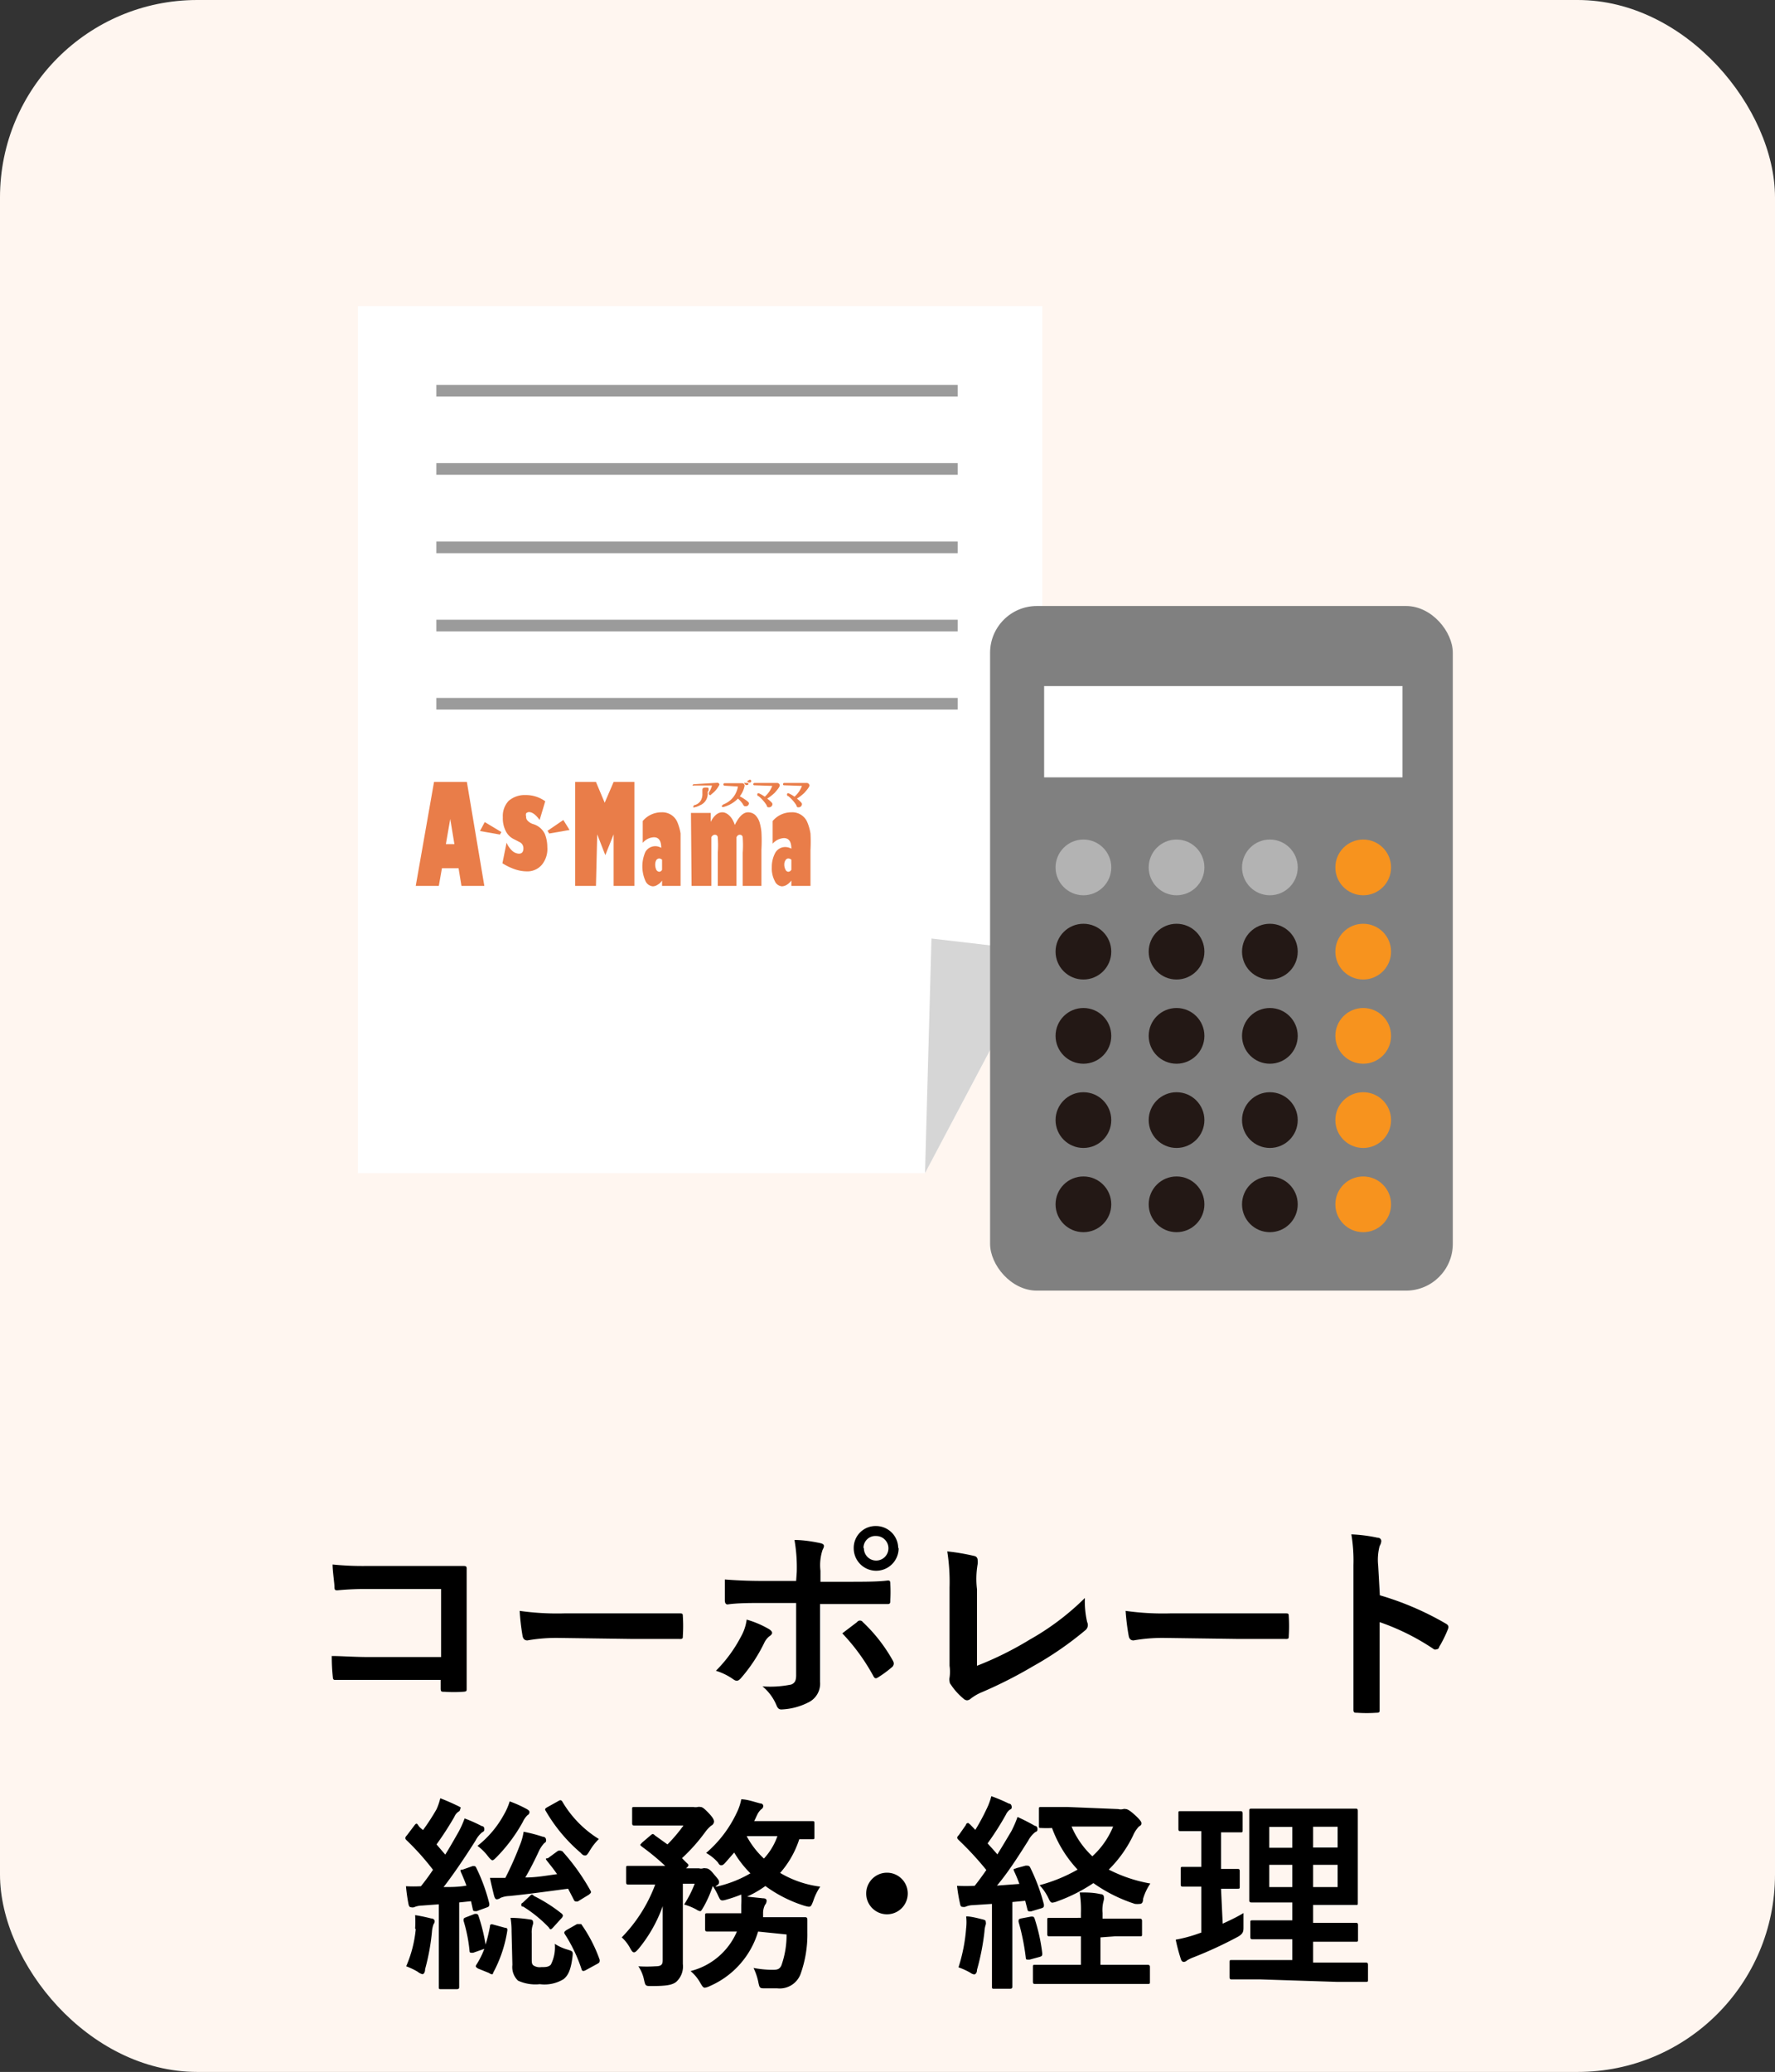
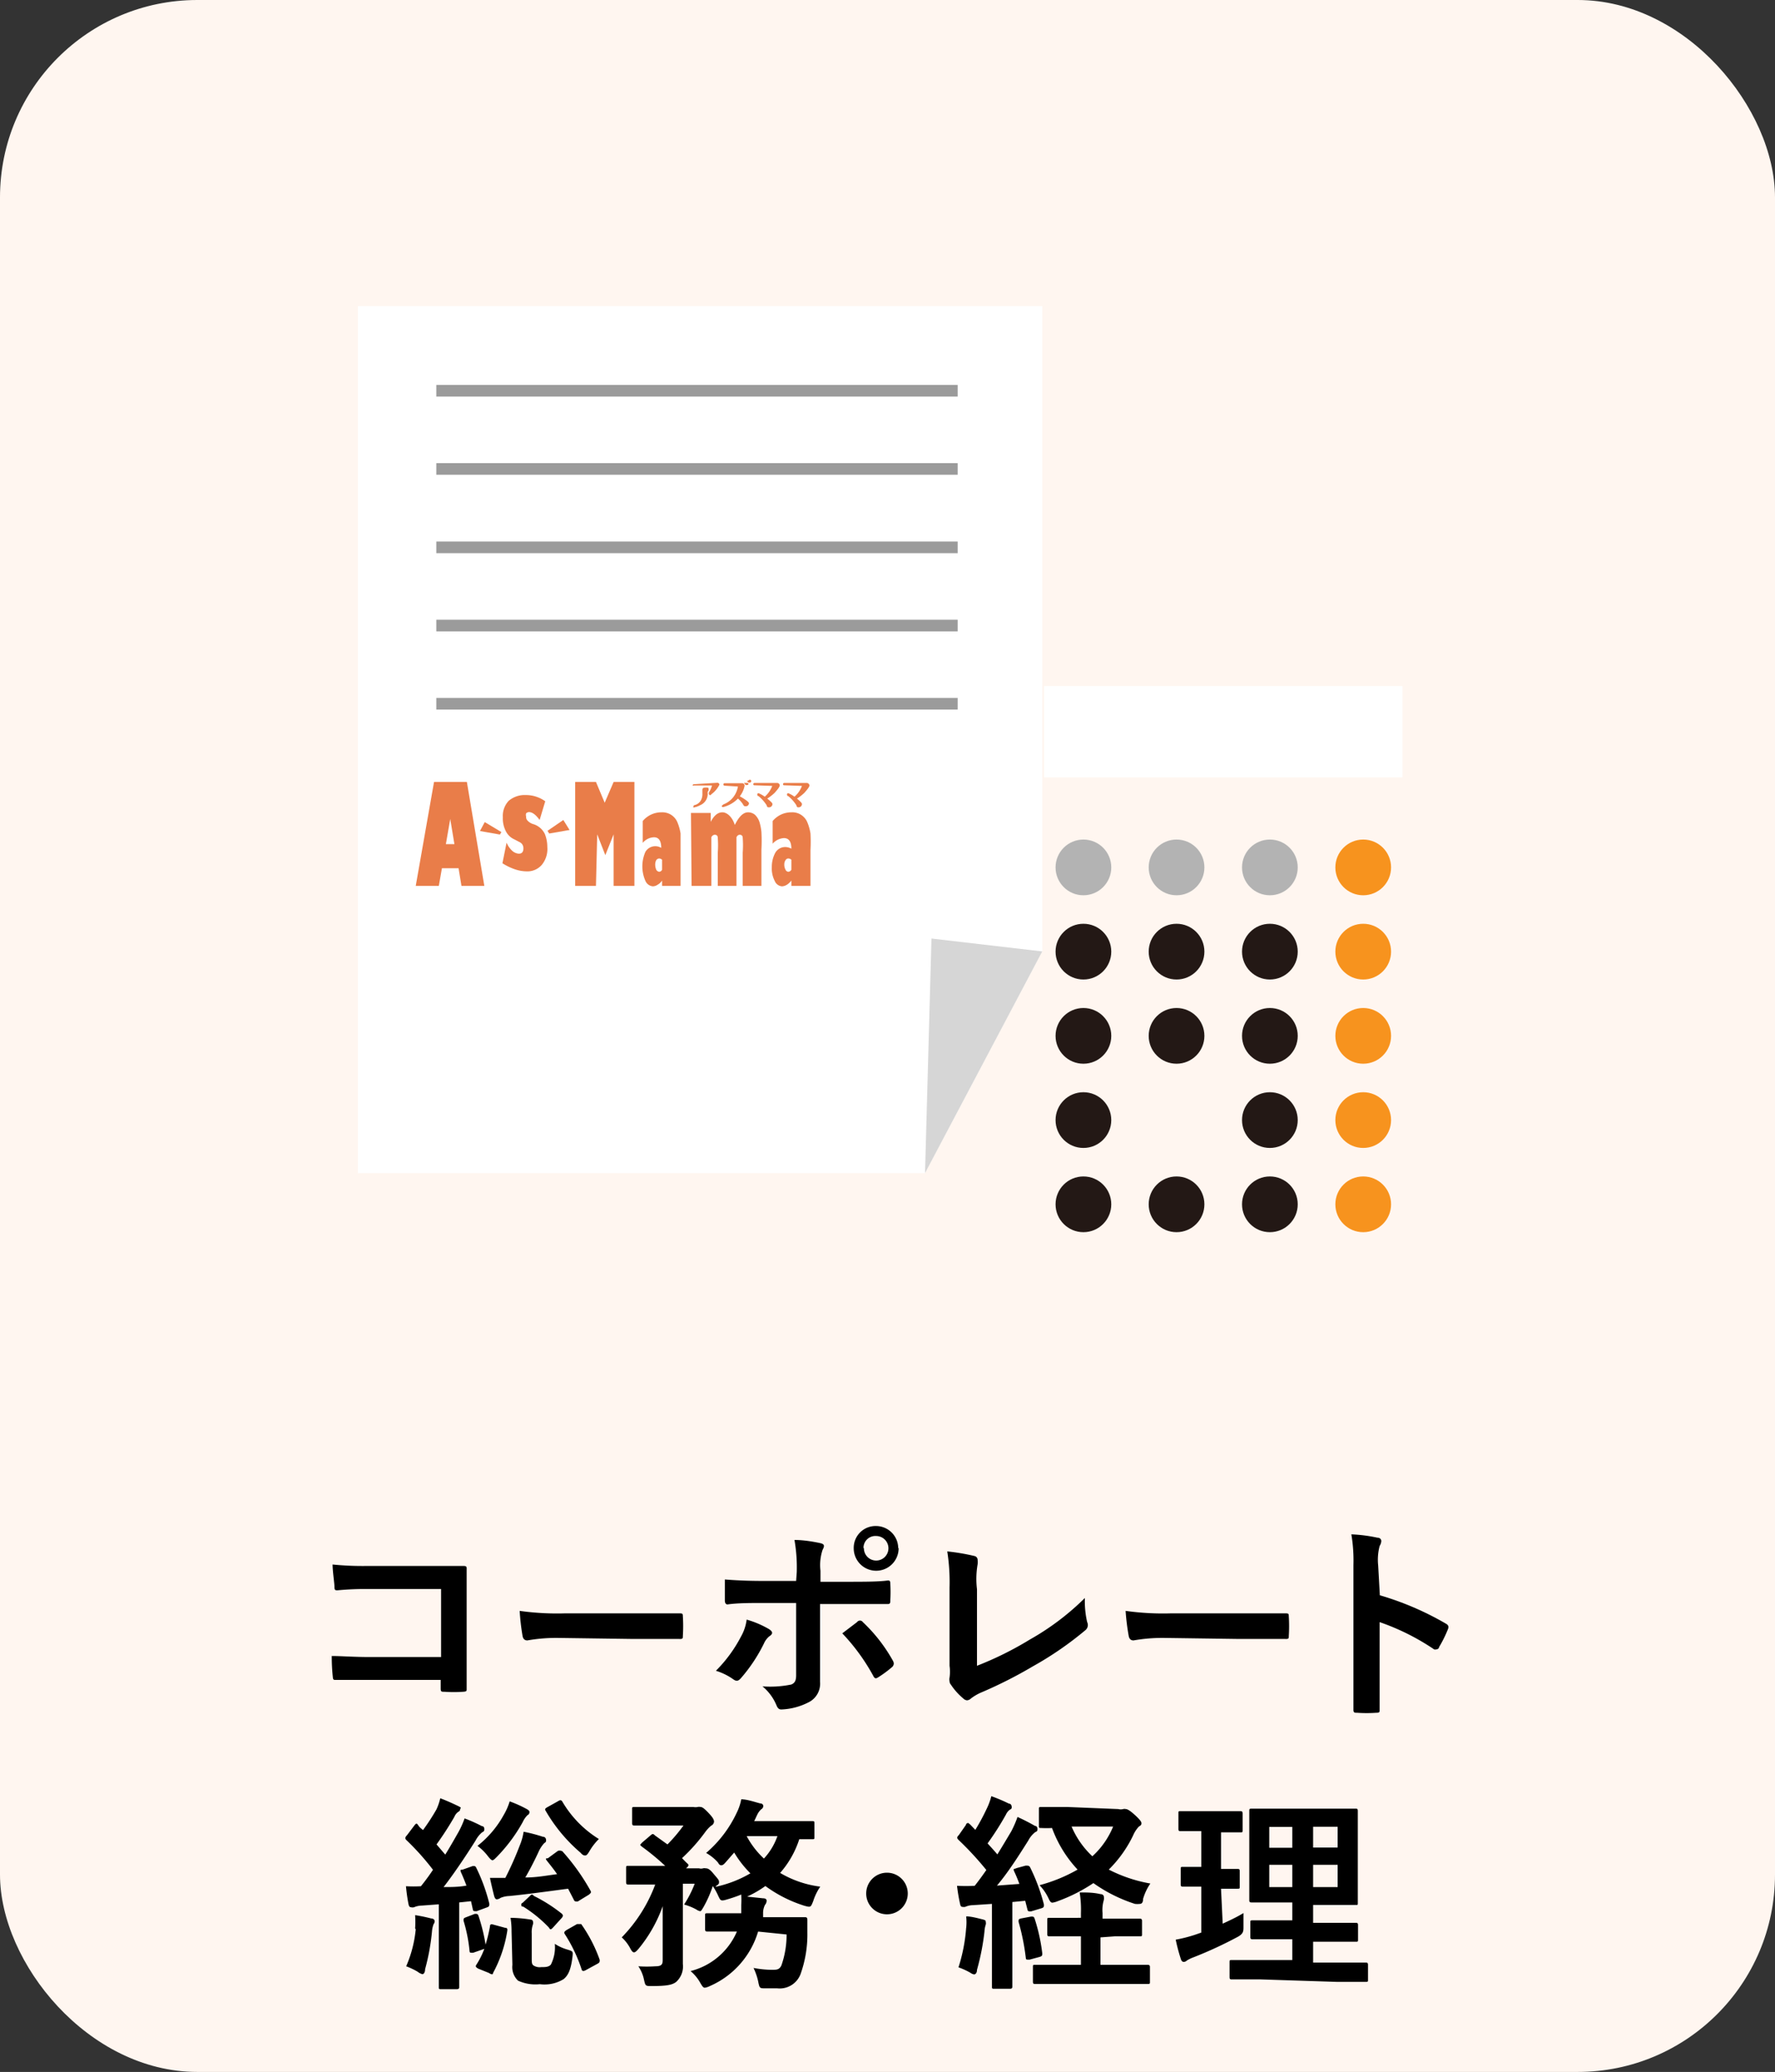
<svg xmlns="http://www.w3.org/2000/svg" viewBox="0 0 85.39 99.63">
  <rect x="0" y="0" width="85.39" height="99.63" fill="#333333" stroke="none" />
  <defs>
    <style>.cls-1{fill:#fff6f0;}.cls-2{fill:#fff;}.cls-3{fill:none;stroke:#9b9b9b;stroke-miterlimit:10;stroke-width:0.56px;}.cls-4{fill:#e97d49;}.cls-5{fill:#d6d6d6;}.cls-6{fill:gray;}.cls-7{fill:#b3b3b3;}.cls-8{fill:#231815;}.cls-9{fill:#f7931e;}</style>
  </defs>
  <g id="レイヤー_2" data-name="レイヤー 2">
    <g id="レイヤー_1-2" data-name="レイヤー 1">
      <rect class="cls-1" width="85.39" height="99.63" rx="9.49" />
      <path d="M21.22,76.41H17.74a13.76,13.76,0,0,0-1.5.06c-.11,0-.15,0-.15-.17S16,75.56,16,75.23a14.31,14.31,0,0,0,1.67.07h3c.52,0,1,0,1.58,0,.16,0,.21,0,.2.17,0,.53,0,1,0,1.58V79.4c0,.73,0,1.53,0,1.81,0,.1,0,.13-.18.14a6.46,6.46,0,0,1-.88,0c-.16,0-.19,0-.19-.17v-.4H17.79c-.63,0-1.16,0-1.64,0-.09,0-.13,0-.14-.15a9.48,9.48,0,0,1-.05-1c.47,0,1.05.05,1.84.05h3.42Z" />
      <path d="M26.84,78.76a8,8,0,0,0-1.47.12c-.12,0-.2-.06-.23-.21A10.85,10.85,0,0,1,25,77.46a12.85,12.85,0,0,0,2.16.12h3.21l2.3,0c.15,0,.18,0,.18.14a7.37,7.37,0,0,1,0,.94c0,.12,0,.16-.18.15l-2.23,0Z" />
      <path d="M37,78.34c.16.11.22.21,0,.35a.94.94,0,0,0-.25.34,7.7,7.7,0,0,1-1.11,1.67c-.12.13-.2.16-.35.06a2.92,2.92,0,0,0-.85-.42,6.68,6.68,0,0,0,1.21-1.65,2.22,2.22,0,0,0,.27-.81A4.66,4.66,0,0,1,37,78.34Zm1.33-2.75a7.71,7.71,0,0,0-.11-1.54c.47,0,1,.1,1.23.15s.22.14.12.33a2.33,2.33,0,0,0-.1,1v.53h1.23c.87,0,1.55,0,2-.06.09,0,.13,0,.13.16a6.77,6.77,0,0,1,0,.78c0,.13,0,.2-.14.19-.62,0-1.38,0-2.06,0H39.45v2c0,.53,0,1,0,1.74a1,1,0,0,1-.58,1,3.1,3.1,0,0,1-1.28.33c-.12,0-.18-.06-.24-.21a2.34,2.34,0,0,0-.67-.9A5,5,0,0,0,38.07,81c.16-.07.23-.18.23-.44V77.08H36.73c-.57,0-1.26,0-1.73.07-.09,0-.13-.08-.13-.2s0-.63,0-1c.76.06,1.37.07,1.88.07H38.3ZM41.23,78a.17.17,0,0,1,.28,0,7.71,7.71,0,0,1,1.43,1.83c.09.15.06.22,0,.31a5.56,5.56,0,0,1-.67.5c-.11.07-.16.09-.23,0a9.7,9.7,0,0,0-1.52-2.1Zm2-3.55a1.08,1.08,0,0,1-2.16,0,1.05,1.05,0,0,1,1.08-1.07A1.07,1.07,0,0,1,43.21,74.43Zm-1.67,0a.59.59,0,1,0,.59-.59A.57.57,0,0,0,41.54,74.43Z" />
      <path d="M47,80.1a16,16,0,0,0,2.54-1.26,12.36,12.36,0,0,0,2.65-2A4.5,4.5,0,0,0,52.3,78a.32.32,0,0,1-.1.4,16.18,16.18,0,0,1-2.5,1.72,21.33,21.33,0,0,1-2.44,1.24,2.31,2.31,0,0,0-.56.32.29.29,0,0,1-.18.08.27.27,0,0,1-.17-.08,3.08,3.08,0,0,1-.61-.68.25.25,0,0,1-.06-.16.41.41,0,0,1,0-.17,2,2,0,0,0,0-.57l0-3.76a9.46,9.46,0,0,0-.11-1.74,10.17,10.17,0,0,1,1.3.22.19.19,0,0,1,.16.19.76.76,0,0,1,0,.21A4.11,4.11,0,0,0,47,76.42Z" />
      <path d="M56,78.76a8,8,0,0,0-1.47.12c-.12,0-.2-.06-.23-.21a10.85,10.85,0,0,1-.15-1.21,12.85,12.85,0,0,0,2.16.12h3.21l2.3,0c.15,0,.18,0,.18.14a7.37,7.37,0,0,1,0,.94c0,.12,0,.16-.18.15l-2.23,0Z" />
      <path d="M66.38,76.71a14.22,14.22,0,0,1,3.17,1.36c.11.06.16.13.11.26a5.88,5.88,0,0,1-.43.87c0,.07-.08.11-.13.11a.15.15,0,0,1-.11,0A11.21,11.21,0,0,0,66.37,78v2.21c0,.65,0,1.24,0,2,0,.12,0,.15-.18.15a6.61,6.61,0,0,1-.89,0c-.14,0-.19,0-.19-.15,0-.74,0-1.33,0-2V75.26a7.63,7.63,0,0,0-.1-1.48,7.38,7.38,0,0,1,1.25.16c.14,0,.19.09.19.17a.53.53,0,0,1-.08.23,2.6,2.6,0,0,0-.07.94Z" />
      <path d="M22.74,89.73c.11,0,.12,0,.16.06a8.55,8.55,0,0,1,.64,1.75c0,.1,0,.14-.12.18l-.49.18c-.14,0-.16,0-.18-.07l-.09-.41-.57.06v2.75c0,.92,0,1.26,0,1.31s0,.11-.11.11h-.76c-.1,0-.11,0-.11-.11s0-.39,0-1.31V91.57l-.81.06a1,1,0,0,0-.38.08.28.28,0,0,1-.15,0c-.07,0-.1-.06-.12-.16a8.28,8.28,0,0,1-.12-.85,6.13,6.13,0,0,0,.72,0c.21-.26.4-.52.58-.79a12.34,12.34,0,0,0-1.28-1.43.14.14,0,0,1-.05-.09s0-.07.07-.13l.37-.49c.08-.1.11-.11.18,0s.15.16.23.23A10.38,10.38,0,0,0,21,87a2.76,2.76,0,0,0,.18-.53c.29.11.58.24.83.36s.13.1.13.16a.15.15,0,0,1-.09.13.54.54,0,0,0-.19.24A15.37,15.37,0,0,1,21,88.69l.42.49c.23-.37.44-.74.65-1.11a4.46,4.46,0,0,0,.28-.63,7,7,0,0,1,.83.37c.09,0,.12.08.12.14s0,.11-.11.16a1.31,1.31,0,0,0-.31.39c-.53.84-1.06,1.62-1.54,2.24.36,0,.73,0,1.1-.07-.08-.21-.16-.41-.25-.61s0-.13.1-.17Zm-2.77,3a4.47,4.47,0,0,0,0-.64,7.69,7.69,0,0,1,.77.16c.12,0,.17.08.17.12a.21.21,0,0,1-.05.15,1.3,1.3,0,0,0-.08.37,10.51,10.51,0,0,1-.33,1.8c0,.16-.07.24-.13.24a.62.62,0,0,1-.23-.12,3.42,3.42,0,0,0-.55-.26A5.86,5.86,0,0,0,20,92.77Zm2.87-.7c.12,0,.13,0,.17.07a8.55,8.55,0,0,1,.35,1.41,7.89,7.89,0,0,0,.21-.87c0-.11.05-.13.18-.09l.55.15c.11,0,.12.06.1.17a6.27,6.27,0,0,1-.68,2c0,.09-.08.08-.2,0L23,94.66c-.13-.08-.13-.11-.08-.19a3.86,3.86,0,0,0,.38-.76l-.54.19c-.14,0-.16,0-.17-.07a7.34,7.34,0,0,0-.29-1.47c0-.1,0-.12.1-.16ZM25.36,87c.09.06.11.08.11.13a.15.15,0,0,1-.09.15,1.08,1.08,0,0,0-.23.33,7.73,7.73,0,0,1-1.26,1.69c-.1.1-.15.15-.2.15s-.12-.07-.23-.21a2.44,2.44,0,0,0-.49-.48,4.89,4.89,0,0,0,1.27-1.5,3,3,0,0,0,.28-.64A5.91,5.91,0,0,1,25.36,87ZM26.84,89A.25.25,0,0,1,27,89s.05,0,.09.06a10.33,10.33,0,0,1,1.32,1.86c.05.09,0,.11-.07.18l-.54.33a.25.25,0,0,1-.11,0s-.06,0-.09-.09l-.27-.52c-1,.13-1.91.26-2.82.35a1.21,1.21,0,0,0-.43.09.34.34,0,0,1-.18.07c-.06,0-.1-.06-.13-.17s-.14-.57-.2-.86h.74A15.6,15.6,0,0,0,25,88.75a2.81,2.81,0,0,0,.19-.67,7.49,7.49,0,0,1,.92.24c.11,0,.16.08.16.16s0,.09-.09.15a1.56,1.56,0,0,0-.25.37c-.13.29-.41.86-.66,1.28.54,0,1-.09,1.53-.16-.15-.22-.31-.42-.47-.62s0-.1.06-.17Zm-2.23,3.87a3.85,3.85,0,0,0-.05-.65,6.39,6.39,0,0,1,.94.08c.1,0,.14.06.14.1a.28.28,0,0,1,0,.13,1.12,1.12,0,0,0-.06.44v1.21c0,.18,0,.28.1.34a.56.56,0,0,0,.36.07c.19,0,.35,0,.46-.12a1.84,1.84,0,0,0,.19-1,2.21,2.21,0,0,0,.62.28c.25.08.26.08.23.35-.08.65-.22.9-.43,1.07a1.76,1.76,0,0,1-1.14.24,2,2,0,0,1-1.05-.17.9.9,0,0,1-.27-.76Zm.88-1.7c.09-.09.11-.09.2,0A7.37,7.37,0,0,1,27,92a.17.17,0,0,1,.08.12.26.26,0,0,1-.07.12l-.4.44c-.11.12-.14.12-.21,0a6.35,6.35,0,0,0-1.23-1c-.05,0-.09,0-.09-.08s0-.06.07-.11Zm1.36-4.56c.11-.07.14-.05.19,0a5.21,5.21,0,0,0,1.77,1.82,2.78,2.78,0,0,0-.45.58c-.09.15-.14.21-.2.21s-.12,0-.23-.13a7.72,7.72,0,0,1-1.67-2c-.06-.09-.05-.12.07-.19Zm.91,5.91c.11,0,.14,0,.2,0a7,7,0,0,1,.89,1.72c0,.1,0,.13-.11.19l-.55.3c-.11.06-.16.06-.2,0A7.33,7.33,0,0,0,27.17,93c-.06-.09,0-.13.08-.19Z" />
      <path d="M36.47,92.88a4.15,4.15,0,0,1-2.32,2.62.8.8,0,0,1-.24.08c-.08,0-.12-.06-.22-.23a2,2,0,0,0-.47-.57,3.3,3.3,0,0,0,2.23-1.9h-.17c-.89,0-1.18,0-1.24,0s-.12,0-.12-.11v-.65c0-.11,0-.12.12-.12s.35,0,1.24,0h.38c0-.12,0-.25,0-.39a4.5,4.5,0,0,0,0-.51,7,7,0,0,1-.77.26c-.23.06-.24,0-.33-.18a3.17,3.17,0,0,0-.27-.49,5.57,5.57,0,0,1-.44,1c-.09.15-.12.21-.17.21a.48.48,0,0,1-.18-.08,2.71,2.71,0,0,0-.59-.24,5.26,5.26,0,0,0,.51-1h-.57v2.6c0,.45,0,.86,0,1.26a1,1,0,0,1-.32.86c-.18.14-.43.2-1.18.2-.3,0-.3,0-.37-.31a1.79,1.79,0,0,0-.27-.64,6,6,0,0,0,.82,0c.28,0,.35-.08.35-.29V92.59c0-.31,0-.62,0-.93a6.76,6.76,0,0,1-1.17,2.06c-.09.1-.15.16-.21.16s-.11-.06-.18-.19a1.91,1.91,0,0,0-.41-.53,7.24,7.24,0,0,0,1.61-2.54h-.11c-.84,0-1.12,0-1.18,0s-.11,0-.11-.12v-.66c0-.11,0-.12.11-.12s.34,0,1.18,0H32a11.66,11.66,0,0,0-1.13-.93s-.07-.06-.07-.08,0,0,.08-.1l.41-.35c.1-.09.13-.09.22,0l.6.43a7.55,7.55,0,0,0,.77-.91H31.63c-.79,0-1.05,0-1.11,0s-.11,0-.11-.11V87c0-.1,0-.11.11-.11s.32,0,1.11,0h1.73a.46.46,0,0,0,.2,0,.37.37,0,0,1,.14,0c.08,0,.17.06.38.28s.27.33.27.43a.24.24,0,0,1-.14.19,1.68,1.68,0,0,0-.28.3,8.66,8.66,0,0,1-1.12,1.26c.08.08.16.17.25.25s.07.1,0,.19l-.06.05h.63a.34.34,0,0,0,.19,0,.28.28,0,0,1,.13,0c.06,0,.16,0,.35.23s.29.32.29.41,0,.11-.1.18a.23.23,0,0,0-.07.07,5.66,5.66,0,0,0,1.68-.65,5,5,0,0,1-.78-1l-.42.48c-.08.09-.13.13-.19.13s-.1,0-.17-.13a2.18,2.18,0,0,0-.57-.46,5.74,5.74,0,0,0,1.47-1.93,2.5,2.5,0,0,0,.22-.65c.29,0,.67.14.92.2.09,0,.14.06.14.13a.19.19,0,0,1-.1.15.84.84,0,0,0-.2.28c-.05.1-.09.2-.14.29h1.7c.78,0,1,0,1.09,0s.11,0,.11.11v.65c0,.1,0,.11-.11.11l-.62,0a4.57,4.57,0,0,1-.92,1.62,5,5,0,0,0,1.93.66,2.68,2.68,0,0,0-.34.7c-.12.3-.12.3-.42.22a6.4,6.4,0,0,1-1.88-.95,5.16,5.16,0,0,1-.88.51l.76.08q.18,0,.18.12a.32.32,0,0,1-.08.2.87.87,0,0,0-.09.41l0,.18h.74c.9,0,1.21,0,1.27,0s.12,0,.12.13l0,.61a5.64,5.64,0,0,1-.33,2,1.07,1.07,0,0,1-1.12.68h-.57c-.28,0-.28,0-.35-.35a2.92,2.92,0,0,0-.22-.63,5.13,5.13,0,0,0,.86.09c.25,0,.38,0,.48-.21a4.38,4.38,0,0,0,.25-1.49Zm-.55-4.59a4.1,4.1,0,0,0,.83,1.08,3.09,3.09,0,0,0,.65-1.08Z" />
      <path d="M43.67,91.05a1,1,0,1,1-1-1A1,1,0,0,1,43.67,91.05Z" />
      <path d="M49.34,89.71c.13,0,.16,0,.21.07a9.08,9.08,0,0,1,.67,1.8c0,.11,0,.14-.12.18l-.5.15c-.12,0-.15,0-.17-.08l-.11-.43-.62.06v2.75c0,.92,0,1.26,0,1.31s0,.11-.11.11h-.76c-.1,0-.11,0-.11-.11s0-.39,0-1.31V91.55l-.91.06a.93.93,0,0,0-.37.08.33.33,0,0,1-.15,0c-.07,0-.09-.07-.11-.17a8.15,8.15,0,0,1-.14-.84,8,8,0,0,0,.85,0c.19-.24.38-.5.56-.76a15.24,15.24,0,0,0-1.34-1.45s-.06-.06-.06-.09,0-.07.07-.13l.35-.5c0-.06.07-.09.1-.09s0,0,.09.06l.26.27a10,10,0,0,0,.54-1,3.06,3.06,0,0,0,.23-.62,8,8,0,0,1,.85.36c.1,0,.13.1.13.16s0,.09-.09.13a.61.61,0,0,0-.19.24,13.82,13.82,0,0,1-.88,1.38c.16.18.32.35.47.53.23-.37.45-.74.67-1.11a5.15,5.15,0,0,0,.3-.69,9.29,9.29,0,0,1,.84.43c.09,0,.12.09.12.15s0,.11-.11.15a1.23,1.23,0,0,0-.33.4c-.51.81-1,1.57-1.51,2.17l1.08-.08c-.07-.19-.15-.39-.24-.58s0-.12.1-.18Zm-2.86,3a2.58,2.58,0,0,0,0-.56c.25,0,.6.1.77.14s.17.07.17.12a.27.27,0,0,1,0,.14,1.2,1.2,0,0,0-.06.33A11.52,11.52,0,0,1,47,94.72c0,.16-.08.22-.14.22a.42.42,0,0,1-.18-.08,3.43,3.43,0,0,0-.57-.26A8.13,8.13,0,0,0,46.48,92.69Zm3.12-.55c.12,0,.13,0,.17.09a8.67,8.67,0,0,1,.37,1.67c0,.11,0,.14-.13.18l-.48.13c-.16,0-.17,0-.18-.07A10.93,10.93,0,0,0,49,92.41c0-.11,0-.13.12-.16Zm3.34,1v1.32h.94c.95,0,1.27,0,1.32,0s.12,0,.12.1v.71c0,.1,0,.11-.12.11s-.37,0-1.32,0H51.14c-1,0-1.28,0-1.34,0s-.11,0-.11-.11v-.71c0-.09,0-.1.11-.1s.38,0,1.34,0H52V93.11h-.31c-.85,0-1.14,0-1.2,0s-.11,0-.11-.11v-.67c0-.1,0-.11.11-.11s.35,0,1.2,0H52V92a5.23,5.23,0,0,0-.06-1c.37,0,.65,0,1,.08.1,0,.16.06.16.11a.45.45,0,0,1,0,.18,1.68,1.68,0,0,0-.06.62v.27h.58c.85,0,1.14,0,1.2,0s.12,0,.12.11V93c0,.1,0,.11-.12.11s-.35,0-1.2,0Zm.86-6.17a.44.44,0,0,0,.23,0,.28.28,0,0,1,.13,0c.07,0,.2.07.42.27s.33.33.33.4,0,.1-.12.17a1.43,1.43,0,0,0-.28.43,5.89,5.89,0,0,1-1.17,1.64,7,7,0,0,0,2,.67,2.55,2.55,0,0,0-.35.74c0,.18-.07.24-.16.24a1.07,1.07,0,0,1-.23,0,7.32,7.32,0,0,1-2-1,7.9,7.9,0,0,1-1.72.87,1,1,0,0,1-.25.07c-.08,0-.12-.06-.19-.21a2.41,2.41,0,0,0-.43-.63,7.61,7.61,0,0,0,1.83-.75,5.86,5.86,0,0,1-1.23-2,5.15,5.15,0,0,1-.52,0c-.1,0-.11,0-.11-.1V87c0-.1,0-.11.11-.11s.35,0,1.25,0Zm-2.25.84a4.21,4.21,0,0,0,1,1.43,3.94,3.94,0,0,0,1-1.43Z" />
      <path d="M58.82,92.5c.35-.16.69-.32,1-.51,0,.17,0,.43,0,.65s0,.33-.25.48a19.52,19.52,0,0,1-2.16,1,1.78,1.78,0,0,0-.31.15.23.23,0,0,1-.16.07s-.09,0-.13-.13a8.88,8.88,0,0,1-.25-.94,6.85,6.85,0,0,0,.94-.24l.29-.1V90.72c-.63,0-.82,0-.88,0s-.11,0-.11-.11v-.72c0-.11,0-.12.11-.12s.25,0,.88,0V88.05h-.06c-.67,0-.88,0-.94,0s-.1,0-.1-.11v-.73c0-.11,0-.12.1-.12s.27,0,.94,0h1c.68,0,.89,0,.94,0s.11,0,.11.12V88c0,.1,0,.11-.11.11s-.26,0-.93,0v1.76c.55,0,.74,0,.8,0s.1,0,.1.12v.72c0,.1,0,.11-.1.11s-.25,0-.8,0Zm1.83,2.68c-1,0-1.33,0-1.39,0s-.11,0-.11-.11v-.71c0-.1,0-.11.11-.11s.4,0,1.39,0h1.52v-1h-.62c-.92,0-1.23,0-1.29,0s-.11,0-.11-.11v-.69c0-.1,0-.11.11-.11s.37,0,1.29,0h.62v-.86h-.65c-.91,0-1.24,0-1.3,0s-.12,0-.12-.1,0-.38,0-1.11V88.17c0-.71,0-1,0-1.09s0-.11.12-.11.39,0,1.3,0H63.9c.92,0,1.24,0,1.31,0s.11,0,.11.11,0,.38,0,1.09v2.22c0,.73,0,1,0,1.11s0,.1-.11.1-.39,0-1.31,0h-.73v.86h.76c.91,0,1.23,0,1.29,0s.11,0,.11.11v.69c0,.1,0,.11-.11.11s-.38,0-1.29,0h-.76v1h1.15c1,0,1.33,0,1.38,0s.11,0,.11.11v.71c0,.1,0,.11-.11.11s-.4,0-1.38,0Zm1.52-6.33v-1H61.06v1Zm0,1.89V89.67H61.06v1.07Zm1-2.9v1h1.18v-1Zm1.18,1.83H63.17v1.07h1.18Z" />
      <polygon class="cls-2" points="44.5 56.41 17.22 56.41 17.22 14.72 50.14 14.72 50.14 45.75 44.5 56.41" />
      <line class="cls-3" x1="20.99" y1="18.79" x2="46.07" y2="18.79" />
      <line class="cls-3" x1="20.99" y1="22.55" x2="46.07" y2="22.55" />
      <line class="cls-3" x1="20.99" y1="26.32" x2="46.07" y2="26.32" />
      <line class="cls-3" x1="20.99" y1="30.08" x2="46.07" y2="30.08" />
      <line class="cls-3" x1="20.99" y1="33.84" x2="46.07" y2="33.84" />
      <path class="cls-4" d="M34.51,37.64a.1.1,0,0,1,.1.09,1.23,1.23,0,0,1-.36.44l-.08.07h0a.08.08,0,0,1-.07-.07s0,0,0-.06a1,1,0,0,0,.15-.34,0,0,0,0,0,0,0h-.87a.06.06,0,0,1-.06,0,.06.06,0,0,1,.06-.06Zm-.47.45a.59.59,0,0,1-.36.63,1,1,0,0,1-.32.11.06.06,0,0,1,0-.06s0-.05.07-.06a.49.49,0,0,0,.28-.21.62.62,0,0,0,.08-.34V38c0-.06,0-.13.15-.13s.15,0,.15.13Z" />
      <path class="cls-4" d="M34.86,37.78a.06.06,0,0,1,0-.12h.84a.12.12,0,0,1,.12.13,1.2,1.2,0,0,1-.23.5,2.82,2.82,0,0,1,.33.21c.09.07.11.1.11.13a.15.15,0,0,1-.16.14c-.06,0-.08,0-.15-.13a1.37,1.37,0,0,0-.22-.24,1.49,1.49,0,0,1-.72.41.06.06,0,0,1-.06-.06s0,0,.08-.07a1.1,1.1,0,0,0,.57-.49,1.17,1.17,0,0,0,.13-.37,0,0,0,0,0,0,0Zm1.15-.1a.07.07,0,0,1-.06.07s0,0-.08,0a.58.58,0,0,0-.08-.1s0,0,0,0a.06.06,0,0,1,.06,0S36,37.63,36,37.68Zm.06-.19s.07,0,.07.08a.07.07,0,0,1-.07.06s0,0-.06,0l-.09-.08s0,0,0,0a0,0,0,0,1,.05,0A.41.41,0,0,1,36.07,37.49Z" />
      <path class="cls-4" d="M36.3,37.76a.05.05,0,0,1-.06-.06s0-.05.06-.05h1.08a.12.12,0,0,1,.13.12c0,.08-.16.26-.25.36a2.21,2.21,0,0,1-.35.27c.22.18.25.22.25.27a.16.16,0,0,1-.16.15c-.07,0-.09,0-.12-.1a1.83,1.83,0,0,0-.39-.44c-.05,0-.06-.05-.06-.08a.06.06,0,0,1,.06-.06,1.39,1.39,0,0,1,.3.17,1.28,1.28,0,0,0,.36-.52s0,0,0,0Z" />
      <path class="cls-4" d="M37.73,37.76a.05.05,0,0,1-.06-.06s0-.05.06-.05H38.8a.13.13,0,0,1,.14.12c0,.08-.16.26-.25.36a2.21,2.21,0,0,1-.35.27c.21.18.24.22.24.27a.16.16,0,0,1-.16.15c-.06,0-.08,0-.11-.1a1.83,1.83,0,0,0-.39-.44c-.05,0-.06-.05-.06-.08a.06.06,0,0,1,.06-.06,1.39,1.39,0,0,1,.3.17,1.28,1.28,0,0,0,.36-.52,0,0,0,0,0,0,0Z" />
      <path class="cls-4" d="M21.26,41.75l-.15.85H20l.88-5h1.58l.84,5H22.2l-.14-.85Zm.19-1.16h.41l-.2-1.21Z" />
      <path class="cls-4" d="M24.37,40.52a1.13,1.13,0,0,0,.27.39.53.53,0,0,0,.32.14c.15,0,.22-.09.22-.26a.35.35,0,0,0-.05-.18.33.33,0,0,0-.14-.12l-.25-.13a.84.84,0,0,1-.41-.4,1.34,1.34,0,0,1-.14-.66,1.06,1.06,0,0,1,.28-.79,1.18,1.18,0,0,1,.82-.28,1.59,1.59,0,0,1,.94.3l-.27.9c-.18-.25-.35-.38-.51-.38a.2.2,0,0,0-.14.06.25.25,0,0,0,0,.15.25.25,0,0,0,.08.21.6.6,0,0,0,.27.16.91.91,0,0,1,.55.47,1.68,1.68,0,0,1,.12.63,1.2,1.2,0,0,1-.26.85.91.91,0,0,1-.73.32,1.8,1.8,0,0,1-.57-.1,2.77,2.77,0,0,1-.6-.29Z" />
      <polygon class="cls-4" points="26.42 40.08 26.34 39.95 27.1 39.43 27.4 39.91 26.42 40.08" />
      <polygon class="cls-4" points="24.05 40.13 24.12 40.01 23.32 39.53 23.09 39.96 24.05 40.13" />
      <path class="cls-4" d="M28.67,42.6h-1v-5h1l.42,1,.43-1h1v5h-1V40.12l-.4,1-.39-1Z" />
      <path class="cls-4" d="M31.85,42.6v-.26a.58.58,0,0,1-.21.2.43.43,0,0,1-.23.08.43.43,0,0,1-.36-.26,1.72,1.72,0,0,1,0-1.4.55.55,0,0,1,.47-.27.55.55,0,0,1,.29.08c0-.34-.12-.51-.35-.51a.74.74,0,0,0-.54.27V39.48a1.17,1.17,0,0,1,.91-.42.79.79,0,0,1,.47.13.78.78,0,0,1,.3.38,2.27,2.27,0,0,1,.14.51c0,.17,0,.44,0,.8V42.6Zm0-.78v-.48a.24.24,0,0,0-.14-.06.19.19,0,0,0-.14.08.46.46,0,0,0-.05.21.62.62,0,0,0,.05.25.19.19,0,0,0,.14.1A.16.16,0,0,0,31.85,41.82Z" />
      <path class="cls-4" d="M38.07,42.6v-.26a.8.8,0,0,1-.21.2.49.49,0,0,1-.24.08.41.41,0,0,1-.35-.26,1.29,1.29,0,0,1-.14-.66A1.42,1.42,0,0,1,37.3,41a.55.55,0,0,1,.47-.27.61.61,0,0,1,.3.08c0-.34-.12-.51-.36-.51a.78.78,0,0,0-.54.27V39.48a1.17,1.17,0,0,1,.91-.42.77.77,0,0,1,.47.13.78.78,0,0,1,.3.38,2.27,2.27,0,0,1,.14.51,7.64,7.64,0,0,1,0,.8V42.6Zm0-.78v-.48a.24.24,0,0,0-.15-.06.16.16,0,0,0-.13.08.37.37,0,0,0-.06.21.49.49,0,0,0,.06.25.16.16,0,0,0,.13.1A.18.18,0,0,0,38.07,41.82Z" />
      <path class="cls-4" d="M33.24,39.09h.95v.43c.16-.31.35-.46.56-.46s.47.2.6.61c.2-.41.41-.61.64-.61a.52.52,0,0,1,.33.12.85.85,0,0,1,.22.36,2.44,2.44,0,0,1,.09.47,7.88,7.88,0,0,1,0,.84V42.6h-.9V41a4.75,4.75,0,0,0,0-.71q0-.15-.15-.15s-.1,0-.15.12V42.6h-.9V41a4.75,4.75,0,0,0,0-.71q0-.15-.15-.15s-.1,0-.16.12V42.6h-.95Z" />
      <polygon class="cls-5" points="50.14 45.75 44.81 45.13 44.5 56.41 50.14 45.75" />
-       <rect class="cls-6" x="47.63" y="29.14" width="22.26" height="32.92" rx="2.25" />
      <rect class="cls-2" x="50.23" y="32.99" width="17.24" height="4.39" />
      <circle class="cls-7" cx="52.12" cy="41.71" r="1.34" />
      <circle class="cls-8" cx="52.12" cy="45.76" r="1.34" />
      <circle class="cls-8" cx="52.12" cy="49.81" r="1.34" />
      <circle class="cls-8" cx="52.12" cy="53.86" r="1.34" />
      <circle class="cls-8" cx="52.12" cy="57.91" r="1.34" />
      <circle class="cls-7" cx="56.6" cy="41.71" r="1.34" />
      <circle class="cls-8" cx="56.6" cy="45.76" r="1.34" />
      <circle class="cls-8" cx="56.6" cy="49.81" r="1.34" />
-       <circle class="cls-8" cx="56.6" cy="53.86" r="1.34" />
      <circle class="cls-8" cx="56.6" cy="57.91" r="1.34" />
      <circle class="cls-7" cx="61.09" cy="41.71" r="1.34" />
      <circle class="cls-8" cx="61.09" cy="45.76" r="1.34" />
      <circle class="cls-8" cx="61.09" cy="49.81" r="1.34" />
      <circle class="cls-8" cx="61.09" cy="53.86" r="1.34" />
      <circle class="cls-8" cx="61.09" cy="57.91" r="1.34" />
      <circle class="cls-9" cx="65.58" cy="41.71" r="1.34" />
      <circle class="cls-9" cx="65.58" cy="45.76" r="1.34" />
      <circle class="cls-9" cx="65.58" cy="49.81" r="1.34" />
      <circle class="cls-9" cx="65.58" cy="53.86" r="1.34" />
      <circle class="cls-9" cx="65.58" cy="57.91" r="1.34" />
    </g>
  </g>
</svg>